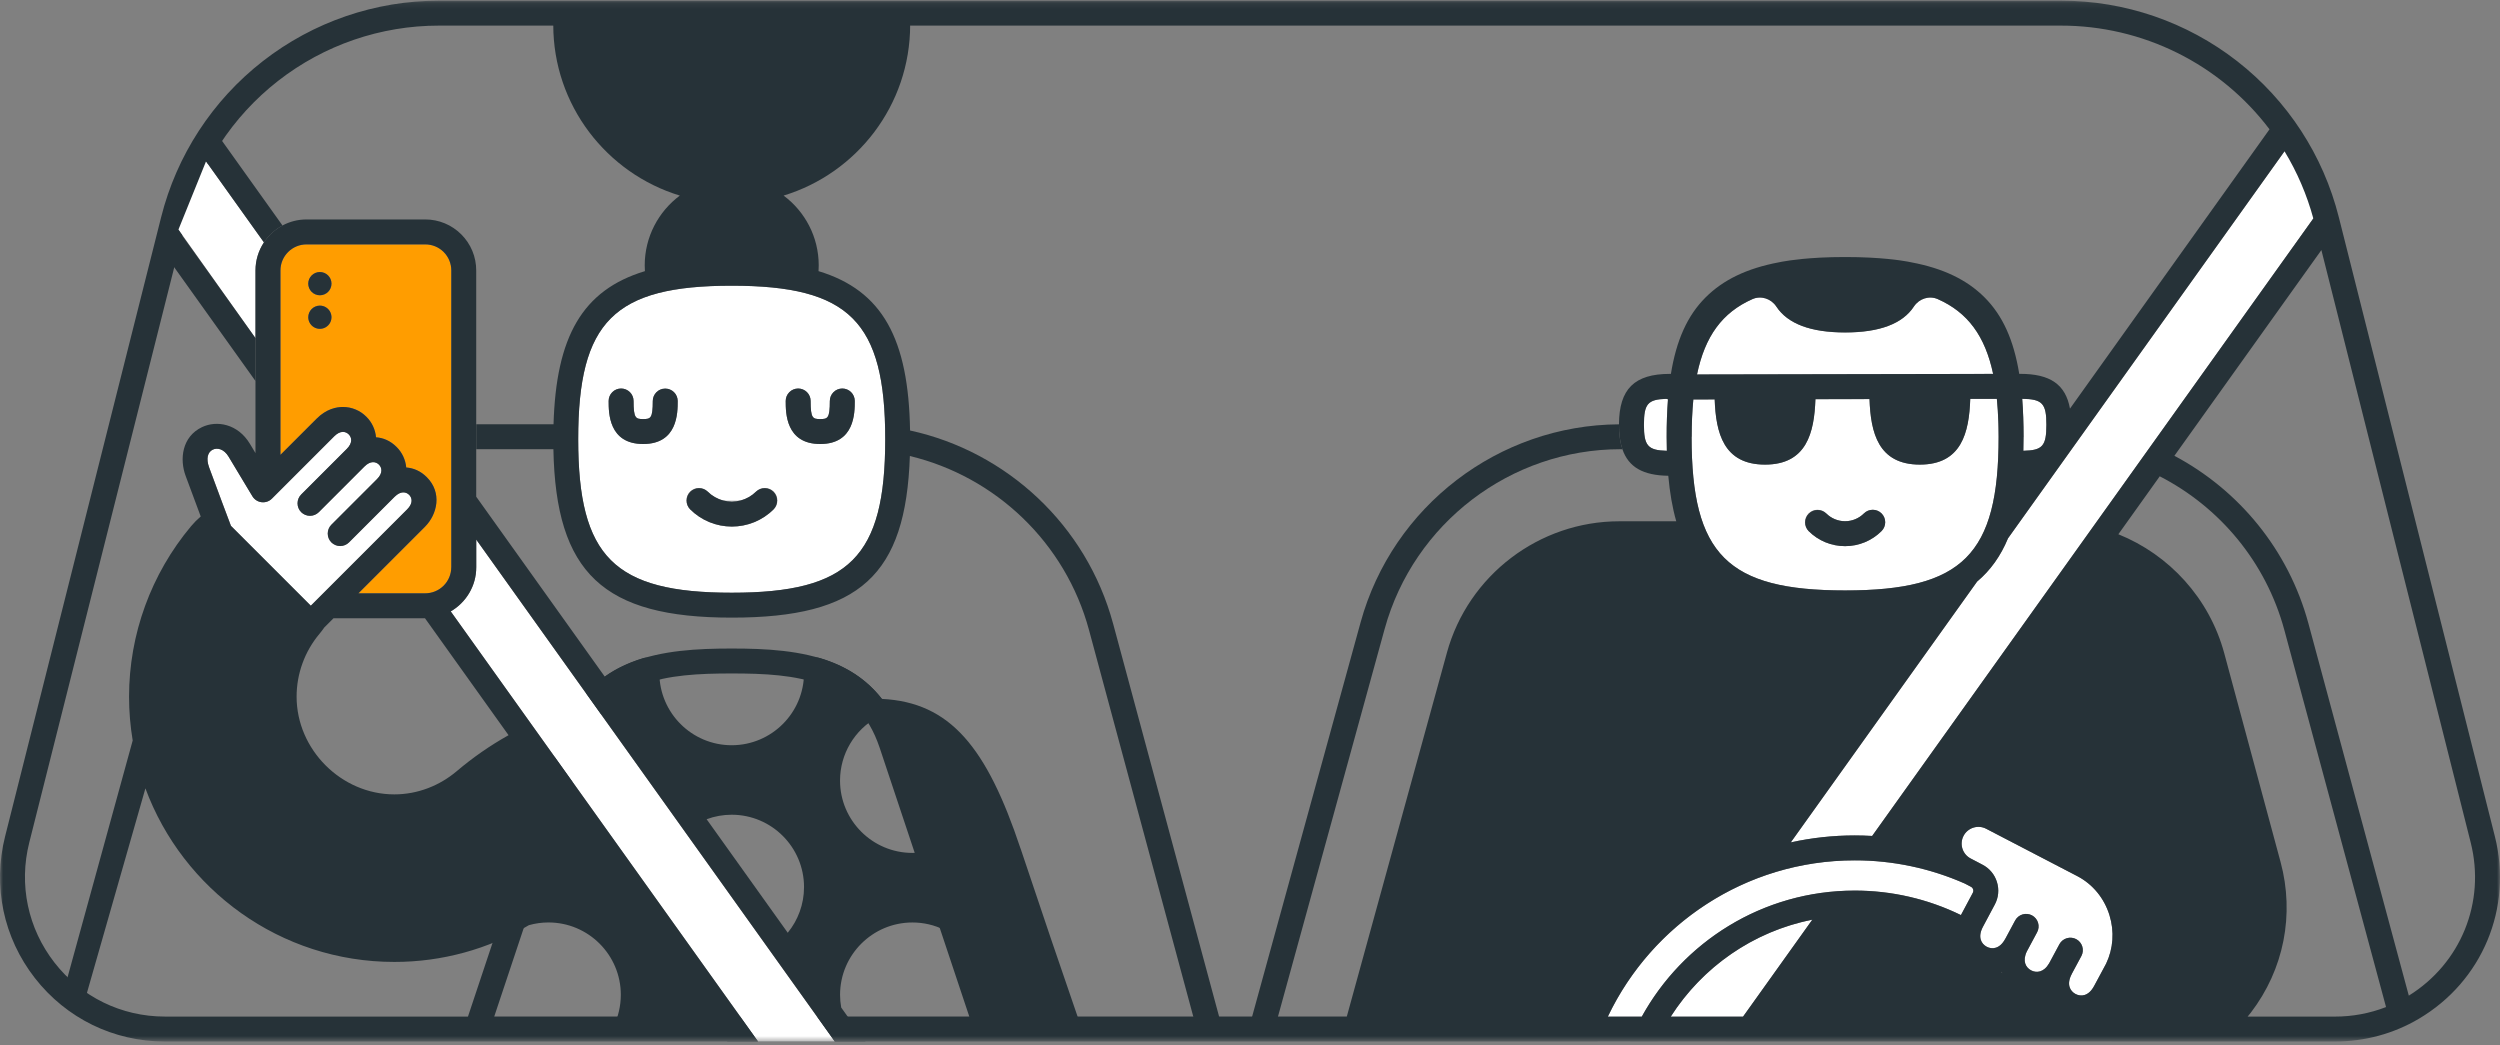
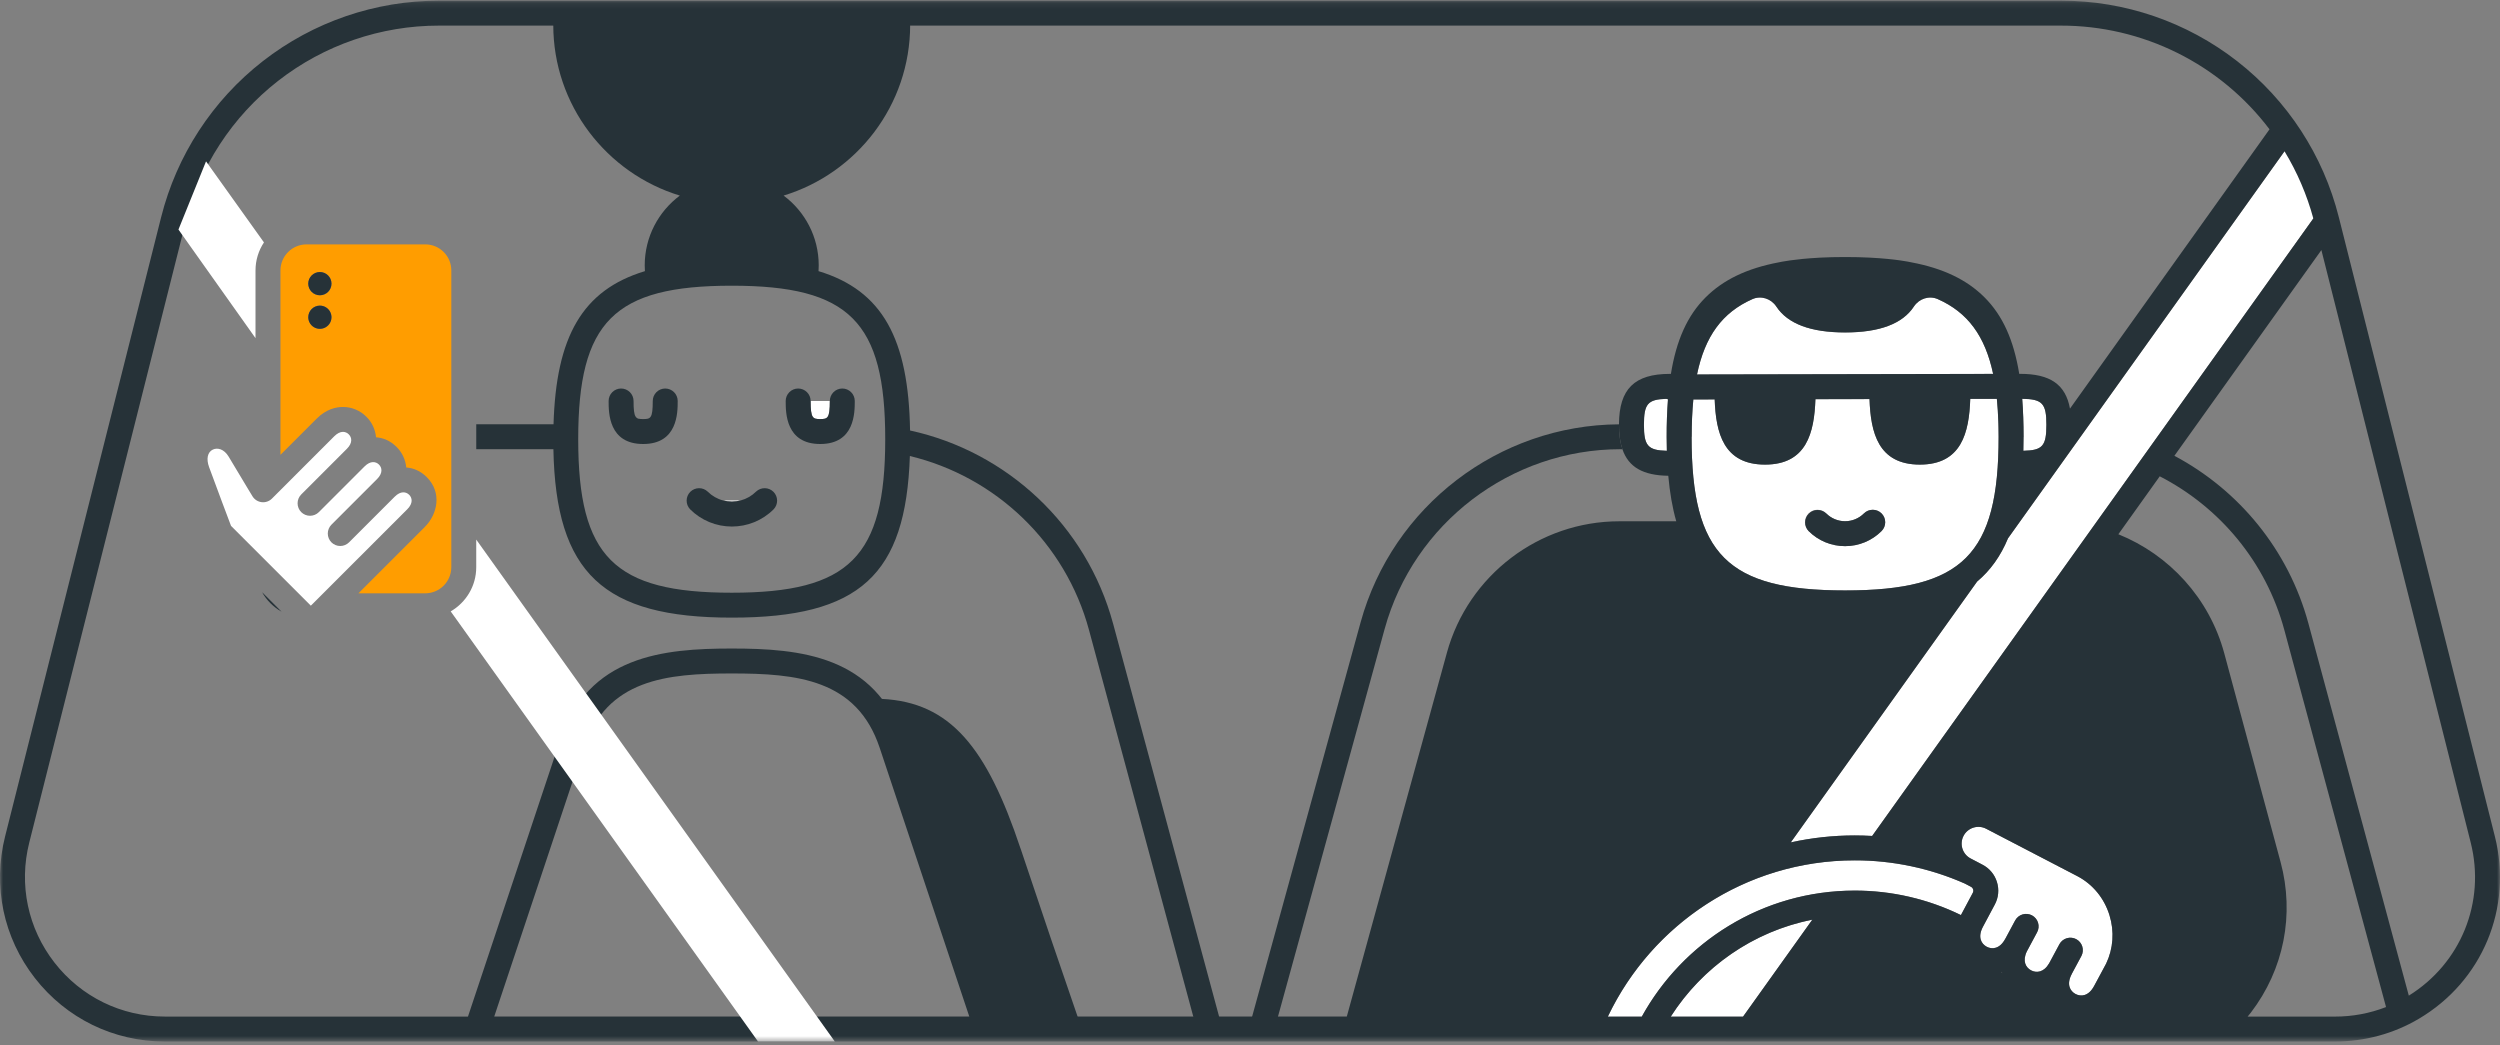
<svg xmlns="http://www.w3.org/2000/svg" width="409" height="171" viewBox="0 0 409 171" fill="none">
  <rect x="0" y="0" width="409" height="171" fill="#808080" stroke="none" />
  <g clipPath="url(#clip0_261_7)">
    <mask id="mask0_261_7" style="mask-type:luminance" maskUnits="userSpaceOnUse" x="0" y="0" width="409" height="171">
      <path d="M0 0.112H409V170.39H0V0.112Z" fill="white" />
    </mask>
    <g mask="url(#mask0_261_7)">
      <path d="M288.849 168.183L288.828 168.211L334.283 167.563C334.259 167.518 334.23 167.473 334.201 167.428H329.086L288.844 168.183H288.849ZM265.121 73.495H265.431C265.056 72.394 264.868 71.072 264.868 69.501V69.42C245.184 69.53 227.825 82.817 222.595 101.816L203.992 169.419L208.239 169.358L226.528 102.897C231.293 85.583 247.158 73.491 265.117 73.491L265.121 73.495Z" fill="#263238" />
      <path d="M208.239 169.358L208.149 169.692L257.59 168.766C257.602 168.73 257.615 168.693 257.631 168.656L208.243 169.362L208.239 169.358ZM159.65 168.415C159.65 168.415 159.646 168.424 159.642 168.428L161.318 168.477L161.294 168.407L159.65 168.415Z" fill="#263238" />
      <path d="M160.355 167.457L138.97 166.718L139.778 167.852L159.302 168.419H159.649C159.706 168.317 159.763 168.22 159.816 168.113C159.947 167.852 160.135 167.636 160.351 167.457H160.355ZM177.19 168.934L196.071 169.48L195.854 168.681L176.876 168.024C176.986 168.342 177.088 168.644 177.19 168.93V168.934ZM223.97 168.464L257.72 168.415C257.737 168.375 257.753 168.334 257.769 168.293L224.006 168.334L223.97 168.464ZM288.794 168.256L288.712 168.371L334.701 168.305C334.681 168.269 334.66 168.236 334.644 168.199L288.794 168.252V168.256Z" fill="#263238" />
      <path d="M271.651 169.26C271.471 169.611 271.3 169.966 271.133 170.321H282.311L296.5 150.461C285.648 152.607 276.551 159.685 271.651 169.26ZM374.23 24.067L328.506 88.072C327.303 90.976 325.638 93.314 323.451 95.146L292.969 137.814C296.406 137.06 299.914 136.678 303.433 136.676C304.392 136.676 305.342 136.709 306.285 136.762L378.718 35.384L374.23 24.067ZM342.548 167.587C341.74 167.587 339.643 167.012 338.391 166.543C339.057 167.77 339.657 169.031 340.19 170.321H345.493C345.087 169.2 344.638 168.095 344.147 167.008C343.755 167.379 343.27 167.583 342.552 167.583L342.548 167.587Z" fill="white" />
      <path d="M303.432 145.7C309.661 145.7 315.556 147.14 320.811 149.706C321.655 148.115 322.287 146.936 322.757 146.059C322.802 145.975 322.829 145.883 322.838 145.788C322.847 145.693 322.837 145.598 322.809 145.507C322.781 145.416 322.736 145.331 322.675 145.258C322.614 145.185 322.539 145.124 322.455 145.08L321.427 144.542C315.76 142.04 309.631 140.75 303.436 140.756C285.155 140.756 269.404 151.787 262.485 167.542C262.085 168.452 261.718 169.382 261.375 170.325H266.678C267.173 169.12 267.729 167.941 268.343 166.792C275.038 154.255 288.26 145.704 303.436 145.704L303.432 145.7Z" fill="white" />
      <path d="M327.485 159.008L327.375 159.032C327.44 159.089 327.501 159.151 327.563 159.208C327.538 159.142 327.506 159.077 327.481 159.008H327.485Z" fill="#263238" />
      <path d="M339.843 143.33C334.876 140.736 329.904 138.151 324.928 135.575C324.284 135.243 323.534 135.178 322.842 135.396C322.151 135.614 321.573 136.096 321.236 136.738C321.068 137.057 320.965 137.406 320.933 137.765C320.901 138.125 320.94 138.486 321.049 138.83C321.269 139.528 321.746 140.103 322.395 140.442L324.341 141.462C324.904 141.755 325.402 142.156 325.808 142.644C326.213 143.131 326.518 143.695 326.703 144.301C326.891 144.907 326.956 145.544 326.896 146.175C326.835 146.806 326.648 147.419 326.348 147.977C325.879 148.854 325.251 150.033 324.406 151.62C323.509 153.305 324.137 154.41 325.022 154.88C325.907 155.353 327.172 155.255 328.07 153.57L328.106 153.513L329.677 150.584C329.804 150.348 329.975 150.14 330.183 149.97C330.39 149.8 330.629 149.673 330.885 149.596C331.142 149.519 331.411 149.493 331.677 149.519C331.944 149.546 332.202 149.625 332.438 149.752C332.674 149.878 332.883 150.05 333.053 150.258C333.222 150.465 333.349 150.704 333.427 150.96C333.504 151.216 333.53 151.486 333.503 151.752C333.477 152.019 333.398 152.277 333.271 152.513L331.599 155.63C330.815 157.233 331.427 158.286 332.284 158.743C333.145 159.2 334.356 159.118 335.25 157.576L336.931 154.447C337.192 153.98 337.626 153.634 338.14 153.484C338.653 153.334 339.205 153.392 339.677 153.645C340.148 153.898 340.501 154.326 340.66 154.838C340.819 155.349 340.77 155.902 340.525 156.377L338.97 159.269L338.934 159.351C338.036 161.036 338.664 162.141 339.55 162.61C340.435 163.084 341.7 162.986 342.597 161.301C343.062 160.424 343.099 160.363 343.144 160.289C343.201 160.187 343.368 159.881 344.555 157.658C345.734 155.186 345.934 152.387 345.11 149.719C344.245 146.924 342.377 144.652 339.843 143.326V143.33Z" fill="white" />
      <path d="M349.092 168.285L359.752 168.269L359.887 168.171L349.056 168.183L349.092 168.285Z" fill="#263238" />
      <path d="M272.662 71.456C272.662 69.253 272.731 67.216 272.878 65.324C272.78 65.308 272.683 65.284 272.588 65.251C269.545 65.336 268.945 66.136 268.945 69.501C268.945 72.867 269.561 73.683 272.694 73.752C272.673 72.995 272.663 72.238 272.662 71.48V71.456ZM334.789 69.502C334.789 66.026 334.145 65.287 330.828 65.247C330.979 67.172 331.052 69.245 331.052 71.492H331.044C331.044 72.268 331.032 73.014 331.012 73.752C334.165 73.687 334.785 72.912 334.785 69.502H334.789ZM317.021 48.937C315.61 48.312 313.962 48.859 313.113 50.152C311.265 52.967 307.508 54.391 301.862 54.391C296.215 54.391 292.458 52.967 290.61 50.152C289.761 48.859 288.113 48.312 286.702 48.937C281.778 51.119 278.934 54.995 277.633 61.269L326.078 61.175C324.76 54.962 321.917 51.107 317.021 48.941V48.937ZM301.856 96.594C321.104 96.594 326.97 90.728 326.97 71.48C326.97 70.982 326.962 70.497 326.954 70.016C326.95 69.787 326.946 69.555 326.938 69.33C326.938 69.212 326.929 69.098 326.925 68.984C326.886 67.736 326.806 66.49 326.685 65.247L322.332 65.255C322.148 70.758 320.92 76.005 314.091 76.005C307.262 76.005 306.038 70.778 305.85 65.287L297.001 65.304C296.814 70.791 295.57 76.004 288.761 76.004C281.952 76.004 280.716 70.811 280.52 65.336L277.028 65.344C276.841 67.375 276.751 69.413 276.759 71.452H276.742V71.476C276.742 90.724 282.609 96.59 301.856 96.59V96.594ZM295.888 83.996C296.271 83.614 296.789 83.399 297.33 83.399C297.871 83.399 298.39 83.614 298.772 83.996C299.591 84.813 300.7 85.272 301.856 85.272C303.013 85.272 304.122 84.813 304.94 83.996C305.323 83.614 305.842 83.4 306.383 83.4C306.924 83.4 307.442 83.614 307.825 83.996C308.207 84.379 308.422 84.898 308.422 85.439C308.422 85.98 308.207 86.498 307.825 86.881C307.042 87.665 306.111 88.287 305.087 88.71C304.063 89.134 302.965 89.351 301.856 89.349C300.748 89.351 299.65 89.134 298.626 88.71C297.602 88.287 296.672 87.665 295.888 86.881C295.699 86.692 295.549 86.467 295.446 86.219C295.344 85.972 295.291 85.707 295.291 85.439C295.291 85.171 295.344 84.906 295.446 84.658C295.549 84.41 295.699 84.186 295.888 83.996Z" fill="white" />
      <path d="M301.854 89.349C302.963 89.351 304.061 89.134 305.085 88.71C306.109 88.287 307.04 87.665 307.823 86.881C308.205 86.498 308.42 85.98 308.42 85.439C308.42 84.898 308.205 84.379 307.823 83.996C307.44 83.614 306.922 83.399 306.381 83.399C305.84 83.399 305.321 83.614 304.938 83.996C304.12 84.813 303.011 85.272 301.854 85.272C300.698 85.272 299.589 84.813 298.77 83.996C298.384 83.63 297.871 83.429 297.339 83.436C296.808 83.443 296.3 83.657 295.924 84.034C295.548 84.409 295.333 84.918 295.326 85.449C295.319 85.981 295.52 86.494 295.886 86.88C296.669 87.664 297.6 88.286 298.624 88.71C299.648 89.134 300.746 89.351 301.854 89.349Z" fill="#263238" />
      <path d="M408.165 136.852L382.635 35.552C380.093 25.419 374.236 16.427 365.996 10.006C357.756 3.584 347.606 0.101 337.159 0.111H71.835C61.39 0.102 51.241 3.584 43.001 10.005C34.761 16.425 28.904 25.415 26.359 35.546L0.83 136.852C-1.214 144.966 0.561 153.407 5.705 160.008C10.85 166.608 18.597 170.394 26.968 170.394H382.028C386.858 170.394 391.586 169.113 395.699 166.686C406.106 160.546 411.114 148.556 408.165 136.852ZM378.461 35.743L306.285 136.762C305.336 136.707 304.385 136.678 303.433 136.676C299.839 136.676 296.343 137.076 292.969 137.815L323.452 95.146C325.639 93.31 327.303 90.973 328.507 88.072L373.745 24.748C375.824 28.174 377.411 31.875 378.461 35.743ZM280.522 65.341C280.714 70.815 281.967 76.009 288.763 76.009C295.56 76.009 296.816 70.795 297.004 65.308L305.853 65.291C306.04 70.783 307.276 76.009 314.093 76.009C320.91 76.009 322.151 70.762 322.334 65.259L326.687 65.251C326.808 66.494 326.889 67.74 326.928 68.988C326.928 69.102 326.936 69.216 326.94 69.334C326.948 69.559 326.952 69.791 326.956 70.02C326.965 70.501 326.973 70.983 326.973 71.484C326.973 90.732 321.106 96.598 301.859 96.598C282.611 96.598 276.745 90.732 276.745 71.484V71.46H276.761C276.761 69.249 276.847 67.217 277.03 65.353L280.522 65.345V65.341ZM277.63 61.265C278.931 54.991 281.771 51.115 286.699 48.932C288.11 48.308 289.759 48.855 290.607 50.148C292.455 52.963 296.213 54.387 301.859 54.387C307.505 54.387 311.262 52.963 313.11 50.148C313.959 48.855 315.607 48.308 317.018 48.932C321.914 51.099 324.757 54.954 326.075 61.167L277.63 61.261V61.265ZM330.779 77.865V77.828H330.803L330.775 77.865H330.779ZM330.832 65.243C334.145 65.283 334.793 66.018 334.793 69.498C334.793 72.978 334.173 73.683 331.02 73.748C331.04 73.01 331.052 72.259 331.052 71.488H331.06C331.06 69.245 330.987 67.168 330.836 65.243H330.832ZM80.855 166.31L95.509 122.344C99.254 111.108 109.094 110.178 119.713 110.178C130.332 110.178 140.172 111.108 143.917 122.344L158.575 166.305H80.855V166.31ZM236.72 106.764L220.336 166.31H162.879L147.789 121.055C143.187 107.257 130.887 106.099 119.717 106.099C108.547 106.099 96.243 107.253 91.645 121.055L76.56 166.311H26.967C19.865 166.311 13.288 163.096 8.923 157.495C4.558 151.893 3.049 144.729 4.787 137.843L30.317 36.547C32.638 27.296 37.985 19.086 45.508 13.223C53.031 7.361 62.298 4.181 71.835 4.19H337.159C343.773 4.185 350.298 5.714 356.221 8.658C362.144 11.601 367.303 15.878 371.293 21.153L338.648 66.85C337.935 62.897 335.397 61.163 330.53 61.163H330.347C329.449 55.643 327.65 51.629 324.68 48.659C321.796 45.775 317.932 43.902 312.661 42.911C312.421 42.858 310.189 42.372 306.036 42.156C305.926 42.152 305.816 42.144 305.706 42.14C305.165 42.115 304.624 42.094 304.082 42.079C303.943 42.079 303.801 42.071 303.658 42.071C302.456 42.045 301.254 42.045 300.051 42.071C299.909 42.071 299.77 42.075 299.627 42.079C299.086 42.094 298.544 42.114 298.003 42.139C297.893 42.144 297.783 42.152 297.673 42.156C293.524 42.376 291.293 42.858 291.048 42.911C285.777 43.902 281.914 45.779 279.029 48.659C276.055 51.633 274.256 55.643 273.359 61.171C273.306 61.171 273.253 61.167 273.2 61.167C267.382 61.167 264.889 63.639 264.865 69.424V69.506C264.865 71.076 265.053 72.394 265.428 73.5C266.431 76.437 268.826 77.78 272.93 77.836C273.179 80.598 273.603 83.079 274.236 85.282H264.918C251.794 85.282 240.2 94.118 236.716 106.773L236.72 106.764ZM272.698 73.752C269.565 73.682 268.949 72.903 268.949 69.501C268.949 66.098 269.548 65.335 272.592 65.25C272.685 65.278 272.783 65.307 272.881 65.323C272.73 67.364 272.658 69.409 272.665 71.455V71.479C272.665 72.254 272.677 73.009 272.698 73.752ZM285.173 166.31H273.342C278.491 158.244 286.793 152.382 296.494 150.46L285.169 166.31H285.173ZM322.754 146.058L320.808 149.706C315.396 147.064 309.452 145.694 303.429 145.699C288.445 145.699 275.374 154.034 268.602 166.31H263.045C270.23 151.215 285.63 140.755 303.429 140.755C309.625 140.749 315.753 142.039 321.42 144.541L322.448 145.079C322.533 145.123 322.608 145.183 322.669 145.257C322.73 145.33 322.776 145.414 322.804 145.506C322.832 145.597 322.842 145.692 322.832 145.787C322.823 145.882 322.795 145.974 322.75 146.058H322.754ZM327.372 159.032C327.409 159.023 327.446 159.019 327.483 159.007C327.507 159.076 327.536 159.138 327.564 159.207L327.377 159.032H327.372ZM344.556 157.665C343.373 159.888 343.201 160.198 343.144 160.296C343.099 160.374 343.067 160.431 342.598 161.308C341.7 162.993 340.435 163.091 339.55 162.617C338.665 162.144 338.037 161.043 338.934 159.358L338.971 159.276L340.525 156.384C340.771 155.908 340.819 155.356 340.66 154.844C340.502 154.333 340.149 153.905 339.677 153.652C339.206 153.399 338.654 153.341 338.14 153.491C337.626 153.641 337.192 153.987 336.931 154.454L335.25 157.583C334.361 159.125 333.145 159.207 332.284 158.75C331.424 158.293 330.816 157.236 331.599 155.637L333.272 152.52C333.399 152.284 333.478 152.025 333.505 151.759C333.531 151.492 333.505 151.223 333.428 150.967C333.35 150.71 333.223 150.471 333.054 150.264C332.884 150.057 332.675 149.885 332.439 149.758C332.203 149.631 331.945 149.553 331.678 149.526C331.411 149.499 331.142 149.525 330.886 149.603C330.629 149.68 330.391 149.807 330.183 149.977C329.976 150.146 329.804 150.355 329.677 150.591L328.107 153.52C328.107 153.52 328.078 153.557 328.07 153.577C327.173 155.262 325.908 155.36 325.023 154.887C324.137 154.413 323.509 153.312 324.407 151.627C325.251 150.04 325.883 148.857 326.349 147.984C326.65 147.426 326.836 146.813 326.896 146.182C326.957 145.551 326.892 144.914 326.703 144.308C326.519 143.701 326.215 143.138 325.809 142.65C325.403 142.162 324.904 141.761 324.341 141.469L322.395 140.449C322.076 140.282 321.793 140.054 321.562 139.778C321.331 139.501 321.157 139.182 321.049 138.838C320.941 138.494 320.901 138.132 320.934 137.773C320.966 137.413 321.069 137.064 321.237 136.745C321.575 136.103 322.152 135.621 322.844 135.403C323.535 135.185 324.285 135.249 324.929 135.582C329.906 138.158 334.877 140.743 339.844 143.337C342.377 144.663 344.246 146.936 345.111 149.73C345.935 152.398 345.735 155.197 344.556 157.669V157.665ZM346.567 87.398L353.335 77.925C363.134 82.963 370.718 91.951 373.725 103.096L390.357 164.755C387.7 165.787 384.874 166.315 382.023 166.314H367.712C367.891 166.097 368.071 165.885 368.242 165.661C373.647 158.595 375.418 149.612 373.101 141.024L363.897 106.911C361.458 97.866 354.889 90.759 346.563 87.402L346.567 87.398ZM394.082 162.887L377.666 102.031C374.406 89.951 366.267 80.169 355.73 74.568L379.779 40.911L404.208 137.846C406.668 147.605 402.6 157.595 394.082 162.887Z" fill="#263238" />
-       <path d="M101.914 169.39L104.195 169.378C104.292 169.162 104.386 168.946 104.476 168.729L102.249 168.742C102.143 168.962 102.032 169.178 101.914 169.394V169.39ZM77.437 167.502C77.044 167.54 76.67 167.691 76.361 167.937C76.052 168.183 75.82 168.514 75.695 168.889L79.612 168.868C79.546 168.758 79.473 168.648 79.412 168.538C79.219 168.194 78.93 167.913 78.58 167.73C78.231 167.547 77.835 167.469 77.442 167.506L77.437 167.502ZM160.868 167.151C160.682 167.228 160.508 167.331 160.35 167.457C160.127 167.635 159.945 167.859 159.816 168.114C159.763 168.216 159.701 168.314 159.648 168.416L161.293 168.407L160.864 167.155L160.868 167.151ZM109.89 157.637L104.672 150.334C105.679 153.217 107.489 155.751 109.89 157.637Z" fill="#263238" />
      <path d="M73.734 100.021L124.011 170.39H136.572L77.912 88.276V92.804C77.912 95.884 76.227 98.577 73.734 100.021ZM43.184 39.66L33.707 26.397L29.195 37.554L41.801 55.321V44.245C41.801 42.552 42.311 40.977 43.181 39.659L43.184 39.66Z" fill="white" />
-       <path d="M46.215 36.889L35.726 22.206L34.719 24.304L33.71 26.4L43.187 39.663C43.953 38.502 44.996 37.549 46.222 36.893L46.215 36.889ZM28.647 36.91L27.635 39.007L27.023 40.283L27.586 42.446L41.8 62.342V55.325L28.647 36.91Z" fill="#263238" />
-       <path d="M119.709 96.97C138.956 96.97 144.823 91.103 144.823 71.856C144.823 52.608 138.956 46.742 119.709 46.742C100.461 46.742 94.595 52.608 94.595 71.856C94.595 91.103 100.461 96.97 119.709 96.97ZM130.581 63.562C131.122 63.562 131.641 63.777 132.023 64.16C132.406 64.542 132.621 65.061 132.621 65.602H135.762C135.762 65.061 135.977 64.542 136.359 64.16C136.742 63.777 137.261 63.562 137.802 63.562C138.343 63.562 138.862 63.777 139.244 64.16C139.627 64.542 139.842 65.061 139.842 65.602C139.842 67.527 139.842 72.639 134.191 72.639C128.541 72.639 128.541 67.523 128.541 65.602C128.541 65.061 128.756 64.542 129.138 64.16C129.521 63.777 130.04 63.562 130.581 63.562ZM112.896 80.43C113.278 80.048 113.797 79.833 114.338 79.833C114.879 79.833 115.397 80.048 115.78 80.43C116.476 81.122 117.341 81.62 118.289 81.874H121.186C122.135 81.624 123.001 81.125 123.695 80.43C124.077 80.048 124.596 79.833 125.137 79.833C125.678 79.833 126.196 80.048 126.579 80.43C126.961 80.813 127.175 81.332 127.175 81.872C127.175 82.413 126.961 82.931 126.579 83.314C125.681 84.213 124.614 84.926 123.44 85.412C122.266 85.898 121.007 86.148 119.737 86.146C118.466 86.148 117.207 85.9 116.033 85.413C114.859 84.927 113.793 84.214 112.896 83.314C112.513 82.932 112.299 82.413 112.299 81.872C112.299 81.331 112.513 80.813 112.896 80.43ZM101.616 63.56C101.884 63.56 102.149 63.613 102.396 63.715C102.644 63.818 102.869 63.968 103.058 64.158C103.248 64.347 103.398 64.572 103.5 64.82C103.603 65.067 103.656 65.332 103.656 65.6H106.797C106.809 65.067 107.029 64.56 107.41 64.187C107.791 63.814 108.303 63.605 108.836 63.605C109.369 63.605 109.881 63.814 110.263 64.187C110.644 64.56 110.864 65.067 110.876 65.6C110.876 67.526 110.876 72.638 105.226 72.638C99.576 72.638 99.576 67.522 99.576 65.601C99.576 65.06 99.791 64.541 100.173 64.159C100.556 63.776 101.075 63.56 101.616 63.56Z" fill="white" />
      <path d="M182.103 102.032C177.754 85.914 164.72 73.883 148.887 70.428C148.638 55.464 144.407 47.537 133.911 44.358C133.931 44.048 133.943 43.735 133.943 43.417C133.943 38.745 131.683 34.597 128.199 31.997C140.169 28.351 148.903 17.213 148.903 4.069H90.515C90.515 17.213 99.25 28.355 111.22 31.998C107.736 34.596 105.476 38.745 105.476 43.417C105.476 43.735 105.488 44.049 105.508 44.359C95.248 47.464 90.977 55.1 90.557 69.412H77.914V73.492H90.536C90.924 93.792 98.716 101.045 119.71 101.045C140.703 101.045 148.197 94.052 148.854 74.605C162.847 77.971 174.299 88.749 178.166 103.089L195.859 168.677L200.122 168.823L182.103 102.024V102.032ZM119.71 96.969C100.462 96.969 94.596 91.103 94.596 71.855C94.596 52.608 100.462 46.741 119.71 46.741C138.957 46.741 144.824 52.608 144.824 71.855C144.824 91.103 138.957 96.969 119.71 96.969Z" fill="#263238" />
      <path d="M134.188 68.56C135.408 68.56 135.758 68.433 135.758 65.602H132.617C132.617 68.437 132.968 68.56 134.188 68.56Z" fill="white" />
      <path d="M134.189 72.639C139.84 72.639 139.84 67.523 139.84 65.601C139.84 65.06 139.625 64.541 139.243 64.159C138.86 63.776 138.341 63.561 137.8 63.561C137.259 63.561 136.74 63.776 136.358 64.159C135.975 64.541 135.76 65.06 135.76 65.601C135.76 68.437 135.409 68.559 134.189 68.559C132.97 68.559 132.619 68.433 132.619 65.601C132.619 65.06 132.404 64.541 132.022 64.159C131.639 63.776 131.12 63.561 130.579 63.561C130.038 63.561 129.519 63.776 129.137 64.159C128.754 64.541 128.539 65.06 128.539 65.601C128.539 67.527 128.539 72.639 134.189 72.639Z" fill="#263238" />
-       <path d="M105.227 68.56C106.447 68.56 106.798 68.433 106.798 65.602H103.656C103.656 68.437 104.007 68.56 105.227 68.56Z" fill="white" />
+       <path d="M105.227 68.56H103.656C103.656 68.437 104.007 68.56 105.227 68.56Z" fill="white" />
      <path d="M105.221 72.639C110.871 72.639 110.871 67.523 110.871 65.601C110.871 65.06 110.656 64.541 110.274 64.159C109.891 63.776 109.372 63.561 108.831 63.561C108.29 63.561 107.771 63.776 107.389 64.159C107.006 64.541 106.791 65.06 106.791 65.601C106.791 68.437 106.44 68.559 105.221 68.559C104.001 68.559 103.65 68.433 103.65 65.601C103.65 65.06 103.435 64.541 103.053 64.159C102.67 63.776 102.151 63.561 101.61 63.561C101.069 63.561 100.55 63.776 100.168 64.159C99.785 64.541 99.57 65.06 99.57 65.601C99.57 67.527 99.57 72.639 105.221 72.639Z" fill="#263238" />
      <path d="M121.186 81.871H118.289C119.236 82.124 120.239 82.124 121.186 81.871Z" fill="white" />
      <path d="M119.735 86.142C122.215 86.142 124.692 85.2 126.576 83.311C126.942 82.925 127.143 82.412 127.136 81.88C127.129 81.348 126.915 80.841 126.539 80.464C126.163 80.088 125.655 79.874 125.123 79.867C124.591 79.86 124.078 80.061 123.692 80.427C122.996 81.119 122.131 81.617 121.183 81.871C120.234 82.124 119.236 82.124 118.287 81.871C117.337 81.621 116.472 81.122 115.778 80.427C115.392 80.061 114.879 79.86 114.347 79.867C113.815 79.874 113.308 80.088 112.931 80.464C112.555 80.841 112.341 81.348 112.334 81.88C112.327 82.412 112.528 82.925 112.894 83.311C113.792 84.21 114.858 84.923 116.032 85.409C117.206 85.894 118.465 86.144 119.735 86.142Z" fill="#263238" />
      <path d="M73.836 92.804V44.244C73.837 43.684 73.728 43.13 73.513 42.612C73.299 42.095 72.984 41.625 72.588 41.23C72.193 40.833 71.723 40.518 71.205 40.304C70.688 40.09 70.133 39.98 69.573 39.981H50.146C49.016 39.983 47.932 40.433 47.133 41.232C46.334 42.032 45.884 43.115 45.883 44.245V74.413L51.806 68.49C53.386 66.91 55.017 66.58 56.106 66.58C57.546 66.58 58.909 67.147 59.941 68.18C60.848 69.079 61.408 70.269 61.52 71.541C62.695 71.623 63.866 72.104 64.881 73.12C65.789 74.019 66.349 75.21 66.461 76.482C67.635 76.563 68.806 77.045 69.821 78.06C72.364 80.602 71.56 84.147 69.511 86.195L58.64 97.067H69.569C70.699 97.065 71.782 96.616 72.581 95.817C73.38 95.017 73.83 93.934 73.832 92.804H73.836ZM52.336 53.8C51.832 53.8 51.349 53.6 50.992 53.244C50.636 52.887 50.436 52.404 50.436 51.9C50.436 51.396 50.636 50.913 50.992 50.557C51.349 50.2 51.832 50 52.336 50C52.84 50 53.323 50.2 53.679 50.557C54.036 50.913 54.236 51.396 54.236 51.9C54.236 52.404 54.036 52.887 53.679 53.244C53.323 53.6 52.84 53.8 52.336 53.8ZM52.336 48.309C51.831 48.309 51.348 48.109 50.991 47.753C50.634 47.396 50.434 46.913 50.434 46.408C50.434 45.904 50.634 45.42 50.99 45.063C51.347 44.707 51.831 44.506 52.335 44.506C52.839 44.506 53.323 44.706 53.68 45.062C54.036 45.419 54.237 45.902 54.237 46.407C54.238 46.911 54.038 47.395 53.681 47.752C53.325 48.108 52.841 48.309 52.337 48.309H52.336Z" fill="#FF9D00" />
      <path d="M46.061 100.07L42.875 96.884C43.628 98.216 44.729 99.317 46.061 100.07ZM52.33 44.502C51.826 44.502 51.342 44.702 50.985 45.059C50.628 45.415 50.427 45.899 50.427 46.403C50.427 46.908 50.627 47.392 50.983 47.748C51.34 48.105 51.824 48.306 52.328 48.306C52.832 48.307 53.316 48.107 53.673 47.75C54.03 47.394 54.231 46.91 54.231 46.406C54.232 45.901 54.032 45.417 53.675 45.06C53.319 44.703 52.834 44.503 52.33 44.502ZM52.33 49.997C51.826 49.998 51.343 50.199 50.987 50.555C50.631 50.911 50.431 51.394 50.43 51.898C50.43 52.274 50.542 52.641 50.751 52.953C50.959 53.266 51.256 53.509 51.603 53.653C51.95 53.796 52.332 53.834 52.701 53.761C53.069 53.687 53.408 53.506 53.673 53.241C53.939 52.975 54.12 52.637 54.193 52.268C54.267 51.9 54.229 51.518 54.086 51.171C53.942 50.823 53.699 50.527 53.386 50.318C53.074 50.109 52.706 49.997 52.33 49.997Z" fill="#263238" />
      <path d="M37.784 86.02L50.854 99.09L66.631 83.315C67.618 82.328 67.438 81.447 66.941 80.949C66.443 80.451 65.561 80.272 64.574 81.259L57.104 88.729C56.722 89.111 56.203 89.325 55.663 89.325C55.122 89.325 54.604 89.111 54.221 88.729C53.84 88.345 53.626 87.826 53.626 87.285C53.626 86.744 53.84 86.225 54.221 85.841L61.691 78.371C62.677 77.383 62.498 76.502 62.001 76.004C61.503 75.507 60.621 75.327 59.634 76.314L52.164 83.784C51.782 84.166 51.263 84.381 50.722 84.381C50.181 84.381 49.663 84.166 49.28 83.784C48.899 83.4 48.685 82.881 48.685 82.34C48.685 81.799 48.899 81.28 49.28 80.896L56.75 73.426C57.737 72.439 57.558 71.558 57.06 71.06C56.937 70.933 56.789 70.831 56.626 70.761C56.463 70.691 56.288 70.654 56.11 70.652C55.652 70.652 55.163 70.901 54.694 71.366L44.487 81.573C44.27 81.79 44.007 81.954 43.717 82.055C43.428 82.156 43.119 82.19 42.815 82.155C42.51 82.12 42.217 82.017 41.958 81.854C41.699 81.69 41.48 81.47 41.317 81.21C41.297 81.177 40.757 80.312 37.413 74.715C36.642 73.426 35.556 73.202 34.822 73.552C33.949 73.969 33.712 75.07 34.21 76.429C35.7 80.484 37.294 84.706 37.788 86.011L37.784 86.02Z" fill="white" />
-       <path d="M151.391 139.34C150.685 139.471 149.971 139.536 149.265 139.536C142.738 139.536 137.43 134.228 137.43 127.701C137.43 123.377 139.792 119.395 143.59 117.314C143.676 117.265 143.758 117.212 143.835 117.155L142.864 114.308C143.342 114.308 143.807 114.324 144.268 114.344C144.247 114.316 144.231 114.291 144.211 114.263C141.722 111.101 138.434 108.943 134.154 107.658C133.843 107.565 133.515 107.547 133.196 107.605C132.878 107.664 132.578 107.797 132.321 107.995C132.064 108.193 131.858 108.449 131.72 108.742C131.582 109.035 131.516 109.357 131.527 109.681V109.771C131.535 109.873 131.539 109.979 131.539 110.085C131.539 116.613 126.232 121.92 119.704 121.92C113.177 121.92 107.87 116.613 107.87 110.085C107.87 109.983 107.87 109.881 107.878 109.779V109.685C107.888 109.362 107.822 109.04 107.685 108.748C107.547 108.455 107.342 108.199 107.086 108.001C106.829 107.804 106.529 107.67 106.211 107.611C105.893 107.552 105.565 107.57 105.255 107.662C102.848 108.388 100.751 109.392 98.935 110.689L77.909 81.259V44.245C77.911 43.149 77.697 42.063 77.277 41.05C76.858 40.038 76.242 39.118 75.465 38.345C74.692 37.568 73.772 36.952 72.76 36.533C71.747 36.114 70.662 35.899 69.566 35.902H50.139C48.719 35.902 47.381 36.261 46.211 36.889C44.985 37.548 43.942 38.499 43.175 39.659C42.275 41.019 41.795 42.614 41.796 44.245V74.128C41.523 73.671 41.226 73.173 40.899 72.63C38.912 69.31 35.444 68.735 33.046 69.88C29.77 71.443 29.358 75.107 30.366 77.844C31.234 80.206 32.136 82.626 32.838 84.494C32.266 84.984 31.735 85.52 31.251 86.097C24.708 93.914 21.12 103.78 21.113 113.973C21.113 116.417 21.321 118.811 21.708 121.145L10.392 162.28L13.769 164.022L23.789 128.974C29.909 145.533 45.851 157.372 64.512 157.372C72.256 157.381 79.86 155.304 86.525 151.359C87.568 151.063 88.647 150.913 89.732 150.914C96.259 150.914 101.567 156.221 101.567 162.749C101.567 163.667 101.456 164.56 101.261 165.417C101.159 165.861 101.032 166.298 100.877 166.726C100.624 167.436 100.302 168.113 99.927 168.754L102.252 168.742L104.479 168.729L117.758 168.656L119.003 170.394H124.017L73.74 100.025C76.232 98.581 77.917 95.888 77.917 92.808V88.28L136.582 170.394H141.596L140.262 168.53L139.78 167.856L138.972 166.722L137.622 164.833C137.497 164.147 137.434 163.451 137.434 162.753C137.434 156.225 142.742 150.918 149.269 150.918C151.097 150.918 152.855 151.326 154.487 152.13C154.897 152.33 155.363 152.385 155.809 152.289L151.399 139.344L151.391 139.34ZM34.201 76.437C33.702 75.082 33.935 73.981 34.812 73.561C35.546 73.21 36.632 73.434 37.402 74.723C40.752 80.32 41.286 81.181 41.307 81.218C41.637 81.744 42.188 82.095 42.804 82.165C43.424 82.234 44.04 82.022 44.477 81.581L54.684 71.374C55.153 70.904 55.638 70.66 56.099 70.66C56.45 70.66 56.789 70.803 57.05 71.068C57.548 71.566 57.727 72.447 56.74 73.434L49.27 80.904C48.888 81.288 48.674 81.807 48.674 82.348C48.674 82.889 48.888 83.408 49.27 83.792C49.652 84.174 50.171 84.389 50.712 84.389C51.253 84.389 51.772 84.174 52.155 83.792L59.625 76.322C60.611 75.339 61.493 75.519 61.99 76.012C62.488 76.51 62.668 77.392 61.68 78.379L54.21 85.849C53.828 86.233 53.614 86.752 53.614 87.293C53.614 87.834 53.828 88.353 54.21 88.737C54.592 89.12 55.111 89.334 55.652 89.334C56.193 89.334 56.712 89.12 57.095 88.737L64.565 81.267C65.552 80.284 66.433 80.463 66.931 80.957C67.428 81.455 67.608 82.336 66.621 83.323L50.845 99.1L37.774 86.028C37.28 84.722 35.685 80.5 34.196 76.445L34.201 76.437ZM83.196 120.28C80.196 121.959 77.365 123.924 74.743 126.147C71.949 128.513 68.363 129.961 64.512 129.961C55.847 129.961 48.524 122.638 48.524 113.973C48.524 110.224 49.849 106.577 52.26 103.701C52.546 103.358 52.815 103.003 53.064 102.644L54.561 101.147H69.529L83.201 120.28H83.196ZM73.829 92.804C73.827 93.934 73.377 95.017 72.578 95.817C71.779 96.615 70.696 97.065 69.566 97.067H58.636L69.509 86.195C71.557 84.147 72.361 80.602 69.819 78.06C68.807 77.049 67.633 76.567 66.458 76.482C66.345 75.21 65.785 74.019 64.878 73.12C63.867 72.108 62.692 71.627 61.518 71.541C61.405 70.269 60.845 69.078 59.938 68.18C59.436 67.673 58.839 67.271 58.181 66.996C57.523 66.722 56.817 66.58 56.104 66.58C55.014 66.58 53.382 66.91 51.804 68.49L45.88 74.413V44.245C45.881 43.115 46.331 42.031 47.13 41.232C47.929 40.433 49.012 39.983 50.143 39.981H69.571C70.131 39.98 70.686 40.09 71.203 40.304C71.721 40.518 72.191 40.833 72.586 41.23C72.982 41.625 73.297 42.095 73.511 42.613C73.725 43.13 73.835 43.685 73.834 44.245V92.805H73.83L73.829 92.804ZM128.875 152.599L115.604 134.024C116.916 133.538 118.304 133.29 119.704 133.29C126.232 133.29 131.539 138.598 131.539 145.125C131.539 147.956 130.54 150.559 128.875 152.595V152.599Z" fill="#263238" />
      <path d="M166.957 138.814C161.433 122.247 155.457 114.895 144.271 114.34C143.804 114.316 143.335 114.304 142.867 114.304L143.838 117.151L151.394 139.34L155.804 152.285L160.87 167.155L161.299 168.407L161.323 168.477L161.515 169.04L161.564 169.178L161.234 169.941H176.969C176.969 169.941 178.017 171.316 177.197 168.938C177.099 168.648 176.993 168.346 176.883 168.032C173.528 158.311 170.222 148.573 166.965 138.818L166.957 138.814Z" fill="#263238" />
    </g>
  </g>
  <defs>
    <clipPath id="clip0_261_7">
      <rect width="409" height="171" fill="white" />
    </clipPath>
  </defs>
</svg>